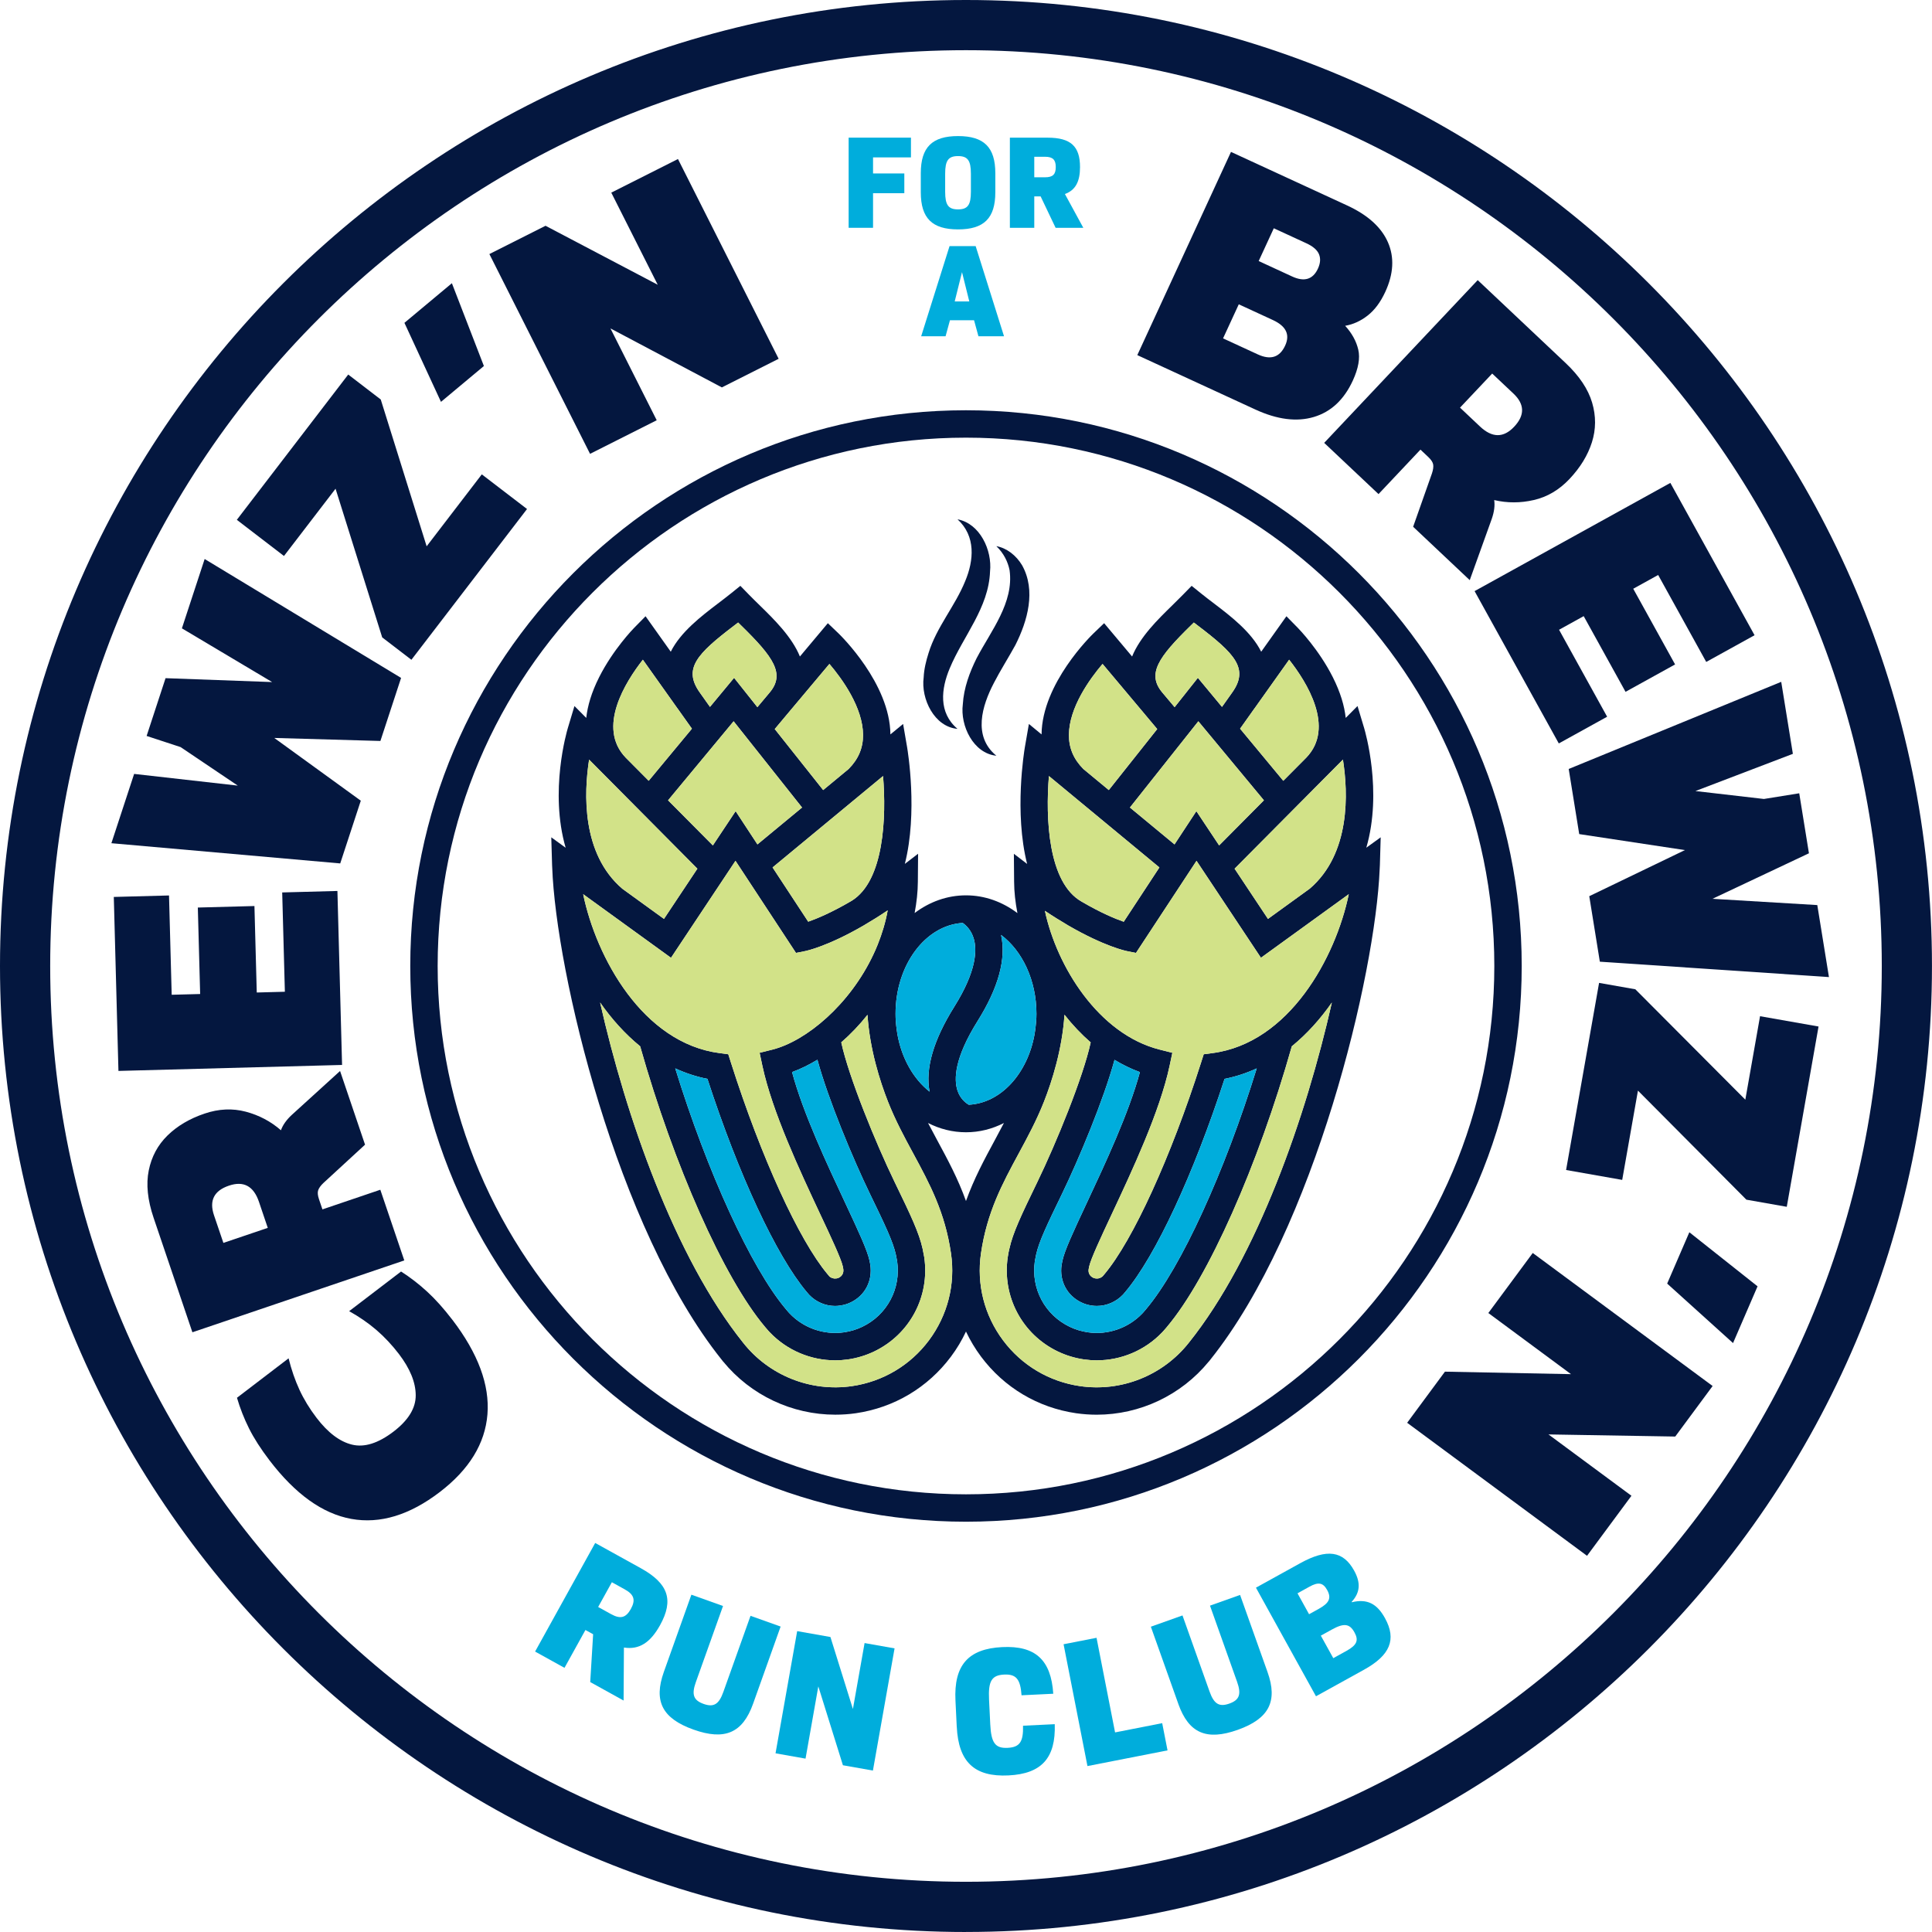
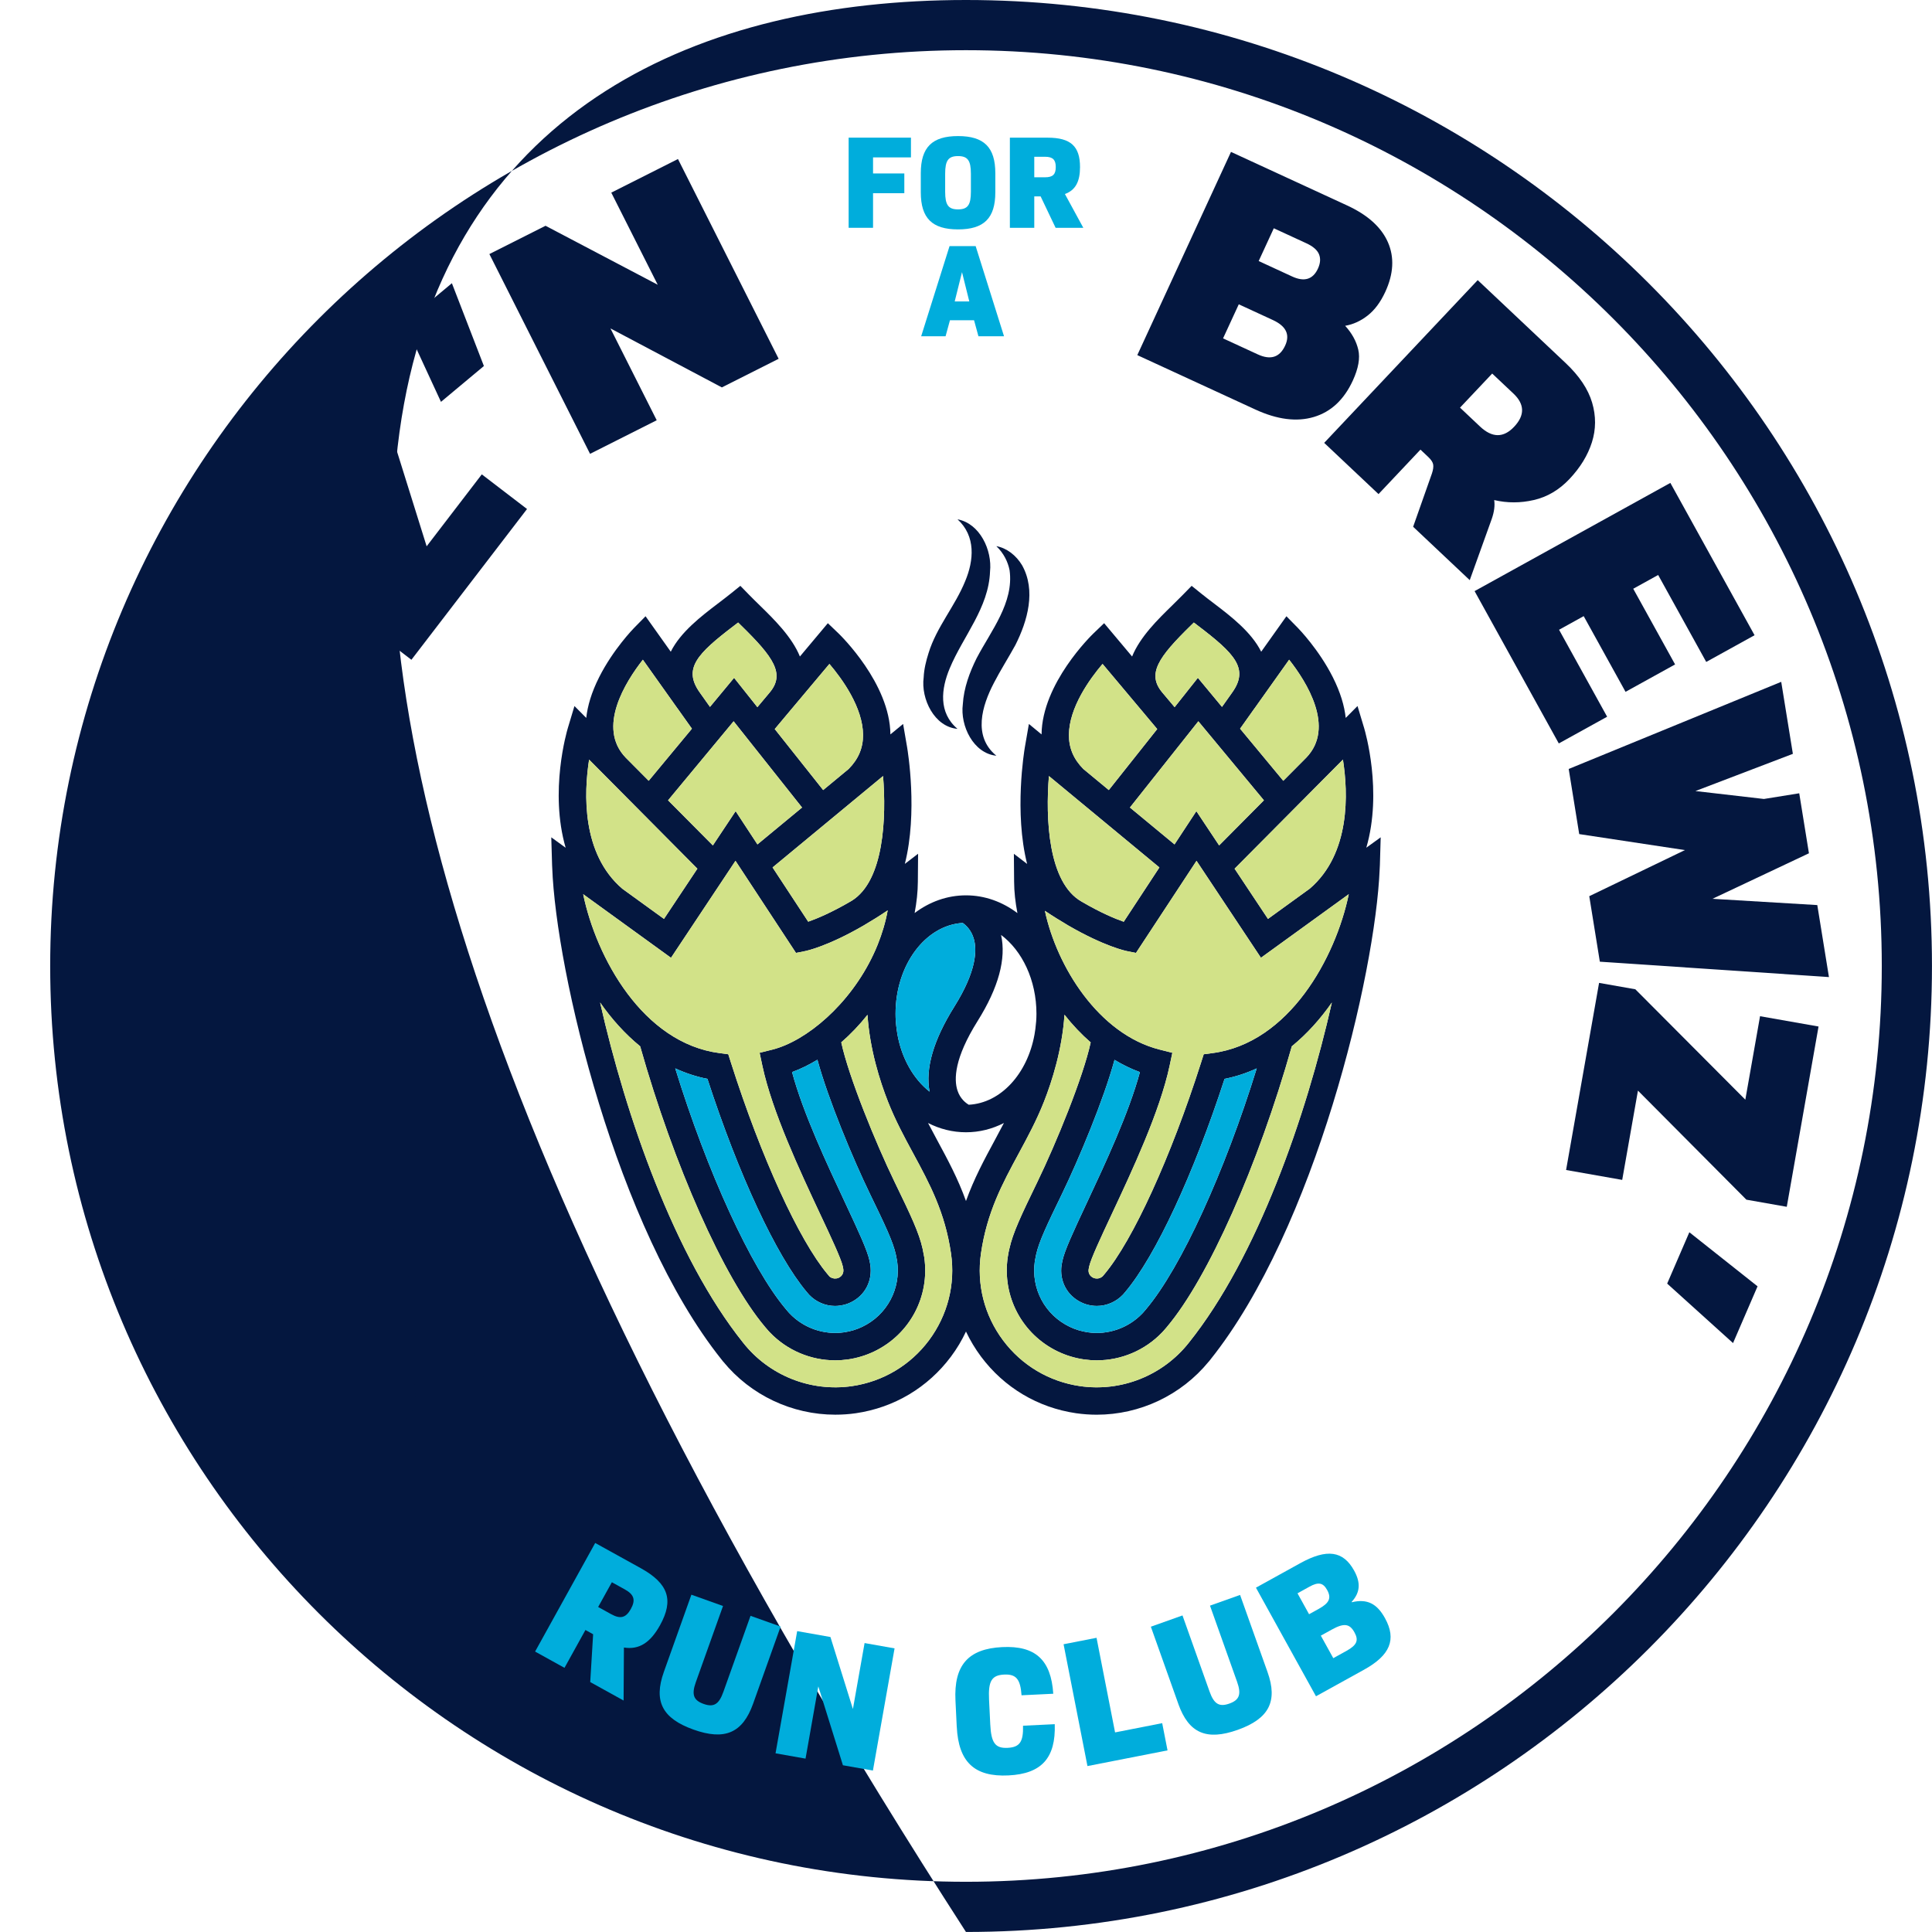
<svg xmlns="http://www.w3.org/2000/svg" width="238" height="238" viewBox="0 0 238 238" fill="none">
  <g clip-path="url(#clip0_3_5)">
-     <path d="M118.998 238C53.384 238 0 184.616 0 118.998C0 53.381 53.384 0 118.998 0C184.612 0 237.996 53.384 237.996 118.998C237.996 184.612 184.612 237.996 118.998 237.996V238ZM118.998 6.183C56.791 6.183 6.183 56.791 6.183 118.998C6.183 181.206 56.791 231.814 118.998 231.814C181.206 231.814 231.814 181.206 231.814 118.998C231.814 56.791 181.206 6.183 118.998 6.183Z" fill="#04173F" />
-     <path d="M118.998 187.457C81.25 187.457 50.54 156.746 50.54 118.998C50.54 81.25 81.25 50.54 118.998 50.54C156.746 50.54 187.457 81.25 187.457 118.998C187.457 156.746 156.746 187.457 118.998 187.457ZM118.998 53.914C83.111 53.914 53.914 83.111 53.914 118.998C53.914 154.886 83.111 184.083 118.998 184.083C154.886 184.083 184.083 154.886 184.083 118.998C184.083 83.111 154.886 53.914 118.998 53.914Z" fill="#04173F" />
+     <path d="M118.998 238C0 53.381 53.384 0 118.998 0C184.612 0 237.996 53.384 237.996 118.998C237.996 184.612 184.612 237.996 118.998 237.996V238ZM118.998 6.183C56.791 6.183 6.183 56.791 6.183 118.998C6.183 181.206 56.791 231.814 118.998 231.814C181.206 231.814 231.814 181.206 231.814 118.998C231.814 56.791 181.206 6.183 118.998 6.183Z" fill="#04173F" />
    <path d="M140.105 43.742L151.644 18.713L165.946 25.308C168.482 26.477 170.16 27.987 170.973 29.837C171.785 31.691 171.678 33.727 170.651 35.956C170.064 37.226 169.341 38.196 168.482 38.868C167.624 39.541 166.697 39.963 165.709 40.135C166.543 41.054 167.08 42.031 167.323 43.072C167.566 44.11 167.341 45.384 166.65 46.887C165.563 49.245 163.963 50.736 161.852 51.366C159.741 51.996 157.337 51.688 154.643 50.447L140.109 43.749L140.105 43.742ZM150.667 41.684L154.943 43.656C156.525 44.386 157.648 44.024 158.317 42.572C158.94 41.222 158.432 40.174 156.8 39.423L152.603 37.487L150.667 41.684ZM155.058 32.159L159.176 34.059C160.679 34.754 161.741 34.424 162.36 33.079C162.657 32.431 162.7 31.845 162.486 31.322C162.271 30.8 161.749 30.345 160.922 29.966L156.918 28.12L155.054 32.159H155.058Z" fill="#04173F" />
    <path d="M163.126 54.554L182.036 34.507L192.87 44.725C194.552 46.31 195.64 47.935 196.13 49.595C196.62 51.255 196.613 52.887 196.105 54.486C195.597 56.086 194.677 57.589 193.346 59.002C192.072 60.351 190.609 61.217 188.956 61.596C187.303 61.979 185.671 61.979 184.068 61.603C184.169 62.286 184.068 63.056 183.771 63.911L181.056 71.468L174.082 64.891L176.401 58.315C176.551 57.867 176.597 57.503 176.551 57.22C176.501 56.937 176.3 56.633 175.95 56.3L174.984 55.388L169.817 60.866L163.123 54.554H163.126ZM179.861 50.221L182.319 52.54C183.814 53.95 185.217 53.96 186.526 52.569C187.857 51.159 187.829 49.795 186.437 48.482L183.821 46.017L179.857 50.218L179.861 50.221Z" fill="#04173F" />
    <path d="M181.65 72.82L205.769 59.488L216.142 78.252L210.188 81.543L204.266 70.831L201.196 72.527L206.352 81.851L200.248 85.225L195.092 75.901L192.058 77.579L197.98 88.292L192.026 91.583L181.653 72.82H181.65Z" fill="#04173F" />
    <path d="M193.246 94.728L219.426 83.994L220.861 92.864L208.857 97.448L217.294 98.424L221.645 97.723L222.84 105.115L210.957 110.722L223.87 111.495L225.305 120.365L197.082 118.469L195.779 110.4L207.562 104.722L194.541 102.75L193.246 94.725V94.728Z" fill="#04173F" />
    <path d="M196.989 121.081L201.454 121.868L215.004 135.468L216.818 125.185L224.024 126.455L220.11 148.664L215.136 147.787L201.776 134.352L199.837 145.35L192.924 144.13L196.989 121.077V121.081Z" fill="#04173F" />
    <path d="M208.106 151.798L216.51 158.46L213.49 165.452L205.376 158.124L208.109 151.798H208.106Z" fill="#04173F" />
-     <path d="M188.816 154.353L210.975 170.74L206.37 176.966L190.756 176.705L200.975 184.262L195.504 191.657L173.345 175.27L178 168.973L193.529 169.28L183.346 161.749L188.816 154.353Z" fill="#04173F" />
    <path d="M73.063 201.318L72.119 200.796L69.539 205.458L65.918 203.454L73.321 190.076L78.928 193.178C82.352 195.071 83.021 197.114 81.311 200.202C80.123 202.345 78.749 203.254 76.86 202.957L76.82 209.487L72.709 207.211L73.067 201.318H73.063ZM73.686 197.962L75.278 198.842C76.438 199.486 77.11 199.289 77.711 198.209C78.32 197.107 78.126 196.434 76.967 195.794L75.375 194.913L73.686 197.962Z" fill="#00ADDC" />
    <path d="M81.779 205.959L85.171 196.448L89.068 197.84L85.719 207.222C85.175 208.746 85.422 209.454 86.674 209.902C87.923 210.349 88.564 209.955 89.107 208.431L92.456 199.05L96.163 200.373L92.771 209.884C91.487 213.483 89.283 214.442 85.429 213.065C81.576 211.691 80.495 209.562 81.779 205.962V205.959Z" fill="#00ADDC" />
    <path d="M110.2 203.061L107.534 218.113L103.838 217.459L100.807 207.744L99.233 216.643L95.537 215.988L98.203 200.935L102.3 201.661L105.069 210.531L106.507 202.406L110.203 203.061H110.2Z" fill="#00ADDC" />
    <path d="M117.86 212.721L117.703 209.487C117.488 205.129 119.281 203.107 123.46 202.903C127.546 202.703 129.478 204.477 129.75 208.649L125.843 208.839C125.7 206.864 125.195 206.216 123.693 206.288C122.165 206.363 121.728 207.082 121.839 209.372L121.989 212.428C122.1 214.718 122.608 215.39 124.133 215.315C125.639 215.24 126.076 214.546 126.025 212.589L129.933 212.399C130.069 216.557 128.319 218.51 124.233 218.711C120.057 218.915 118.075 217.076 117.864 212.721H117.86Z" fill="#00ADDC" />
    <path d="M143.168 212.27L143.826 215.627L133.962 217.559L131.02 202.552L135.081 201.758L137.364 213.412L143.168 212.274V212.27Z" fill="#00ADDC" />
    <path d="M145.157 209.902L141.772 200.391L145.669 199.003L149.007 208.388C149.551 209.912 150.192 210.306 151.44 209.862C152.689 209.419 152.939 208.71 152.396 207.182L149.057 197.797L152.764 196.477L156.149 205.987C157.43 209.59 156.328 211.723 152.474 213.097C148.617 214.467 146.438 213.501 145.154 209.902H145.157Z" fill="#00ADDC" />
    <path d="M154.721 195.582L160.171 192.57C163.477 190.741 165.47 191.053 166.808 193.471C167.624 194.949 167.591 196.144 166.504 197.339L166.525 197.379C168.429 196.917 169.631 197.561 170.611 199.332C172.068 201.969 171.245 203.916 168.017 205.698L162.114 208.961L154.718 195.582H154.721ZM162.478 198.18C163.756 197.472 164.035 196.856 163.491 195.872C162.99 194.967 162.414 194.849 161.312 195.461L159.838 196.277L161.262 198.853L162.482 198.18H162.478ZM165.86 203.375C167.176 202.645 167.395 202.066 166.851 201.082C166.253 199.998 165.545 199.93 164.089 200.731L162.711 201.493L164.246 204.266L165.86 203.375Z" fill="#00ADDC" />
    <path d="M55.728 162.582C58.898 166.733 60.336 170.611 60.047 174.229C59.757 177.843 57.796 181.034 54.171 183.807C50.454 186.648 46.826 187.75 43.287 187.113C39.748 186.476 36.389 184.072 33.201 179.9C32.127 178.494 31.286 177.181 30.674 175.96C30.066 174.74 29.572 173.481 29.193 172.189L35.551 167.33C35.895 168.719 36.339 170.007 36.882 171.187C37.426 172.368 38.131 173.527 38.997 174.662C40.4 176.497 41.859 177.599 43.377 177.964C44.894 178.329 46.593 177.796 48.475 176.358C50.311 174.955 51.223 173.459 51.212 171.871C51.202 170.282 50.511 168.593 49.144 166.801C48.296 165.692 47.373 164.708 46.379 163.849C45.384 162.994 44.264 162.217 43.011 161.52L49.406 156.636C50.533 157.355 51.602 158.181 52.615 159.112C53.631 160.042 54.665 161.198 55.721 162.579L55.728 162.582Z" fill="#04173F" />
    <path d="M49.799 155.272L23.701 164.121L18.921 150.016C18.18 147.826 17.98 145.884 18.323 144.188C18.667 142.488 19.436 141.053 20.634 139.88C21.833 138.706 23.35 137.808 25.189 137.185C26.946 136.588 28.642 136.513 30.285 136.949C31.923 137.386 33.365 138.148 34.607 139.236C34.839 138.584 35.287 137.951 35.952 137.336L41.892 131.933L44.969 141.01L39.838 145.733C39.498 146.059 39.283 146.359 39.194 146.631C39.104 146.903 39.14 147.268 39.294 147.726L39.72 148.982L46.851 146.563L49.806 155.276L49.799 155.272ZM32.986 151.258L31.902 148.055C31.243 146.109 30.009 145.443 28.198 146.059C26.363 146.681 25.751 147.898 26.363 149.708L27.519 153.111L32.989 151.258H32.986Z" fill="#04173F" />
-     <path d="M42.139 131.189L14.591 131.926L14.019 110.493L20.821 110.311L21.15 122.544L24.656 122.451L24.37 111.799L31.344 111.613L31.63 122.265L35.093 122.172L34.764 109.939L41.566 109.756L42.139 131.189Z" fill="#04173F" />
    <path d="M41.91 106.364L13.722 103.874L16.523 95.337L29.293 96.779L22.248 92.034L18.062 90.66L20.395 83.543L33.523 84.023L22.409 77.404L25.211 68.863L49.409 83.511L46.861 91.279L33.787 90.907L44.446 98.636L41.913 106.361L41.91 106.364Z" fill="#04173F" />
    <path d="M50.683 81.279L47.083 78.52L41.337 60.204L34.982 68.491L29.175 64.036L42.897 46.139L46.904 49.212L52.558 67.299L59.352 58.436L64.923 62.705L50.679 81.279H50.683Z" fill="#04173F" />
    <path d="M54.322 49.502L49.821 39.77L55.667 34.889L59.61 45.09L54.322 49.506V49.502Z" fill="#04173F" />
    <path d="M72.688 55.907L60.286 31.297L67.203 27.812L81.025 35.079L75.303 23.73L83.518 19.59L95.92 44.199L88.925 47.724L75.2 40.457L80.899 51.77L72.684 55.91L72.688 55.907Z" fill="#04173F" />
    <path d="M107.549 21.368H111.402V23.801H107.549V28.062H104.543V16.956H112.218V19.389H107.549V21.368Z" fill="#00ADDC" />
    <path d="M113.431 23.687V21.336C113.431 18.133 114.837 16.763 118.021 16.763C121.206 16.763 122.612 18.133 122.612 21.336V23.687C122.612 26.889 121.206 28.259 118.021 28.259C114.837 28.259 113.431 26.889 113.431 23.687ZM119.603 23.622V21.4C119.603 19.769 119.209 19.228 118.018 19.228C116.826 19.228 116.433 19.769 116.433 21.4V23.622C116.433 25.254 116.826 25.794 118.018 25.794C119.209 25.794 119.603 25.254 119.603 23.622Z" fill="#00ADDC" />
    <path d="M128.194 24.195H127.41V28.066H124.405V16.96H129.06C131.901 16.96 133.046 18.023 133.046 20.584C133.046 22.366 132.491 23.425 131.185 23.901L133.453 28.066H130.04L128.194 24.195ZM127.41 21.84H128.734C129.697 21.84 130.058 21.483 130.058 20.584C130.058 19.686 129.7 19.311 128.734 19.311H127.41V21.84Z" fill="#00ADDC" />
    <path d="M119.996 39.451H117.023L116.483 41.426H113.477L116.973 30.32H120.19L123.685 41.426H120.533L119.993 39.451H119.996ZM117.61 37.133H119.406L118.508 33.523L117.61 37.133Z" fill="#00ADDC" />
    <path d="M117.957 89.791C115.581 87.787 115.939 84.846 116.995 82.331C118.651 78.362 121.796 74.888 121.961 70.409C122.243 67.775 120.709 64.483 117.957 63.975C120.225 66.043 119.975 69.038 118.902 71.586C117.656 74.67 115.363 77.253 114.386 80.456C114.082 81.4 113.828 82.456 113.785 83.45C113.431 86.091 115.098 89.547 117.957 89.787V89.791Z" fill="#04173F" />
    <path d="M120.326 81.046C119.438 82.828 118.726 84.756 118.608 86.764C118.268 89.397 119.903 92.814 122.741 93.097C119.81 90.703 120.973 86.932 122.444 84.116C123.188 82.66 124.294 80.91 125.084 79.461C126.584 76.488 127.65 72.741 125.907 69.629C125.177 68.412 124.007 67.503 122.741 67.281C123.657 68.162 124.168 69.221 124.369 70.251C124.92 74.241 122.082 77.701 120.329 81.046H120.326Z" fill="#04173F" />
    <path d="M168.314 104.428C170.329 97.494 168.175 90.116 168.046 89.687L167.23 86.975L165.777 88.438C165.616 86.964 165.133 85.297 164.185 83.418C162.468 80.008 159.988 77.461 159.884 77.353L158.471 75.915L155.365 80.284C154.156 77.851 151.594 75.897 149.59 74.369C149.043 73.954 148.499 73.543 147.991 73.131L146.796 72.169L145.723 73.267C145.307 73.693 144.86 74.13 144.406 74.577C142.667 76.273 140.449 78.438 139.461 80.874L136.015 76.77L134.717 78.015C134.455 78.266 128.369 84.18 128.308 90.471L126.748 89.183L126.251 92.049C126.172 92.521 124.92 100.074 126.53 106.425L124.898 105.176L124.927 108.622C124.934 109.856 125.077 111.155 125.335 112.483C123.492 111.098 121.324 110.296 118.998 110.296C116.672 110.296 114.511 111.094 112.672 112.475C112.919 111.162 113.062 109.867 113.069 108.622L113.098 105.173L111.466 106.421C113.077 100.074 111.824 92.521 111.746 92.049L111.252 89.183L109.688 90.471C109.627 84.18 103.541 78.266 103.283 78.015L101.981 76.77L98.539 80.874C97.548 78.438 95.329 76.273 93.594 74.577C93.136 74.13 92.689 73.693 92.274 73.267L91.204 72.169L90.009 73.131C89.497 73.543 88.957 73.954 88.41 74.369C86.406 75.897 83.841 77.851 82.631 80.284L79.525 75.915L78.112 77.353C78.008 77.461 75.529 80.008 73.811 83.418C72.863 85.297 72.38 86.964 72.219 88.438L70.766 86.975L69.951 89.687C69.822 90.116 67.668 97.494 69.682 104.432L67.911 103.148L68.011 106.565C68.015 106.665 68.022 106.765 68.026 106.865C68.491 119.71 75.954 151.286 88.878 167.47C88.889 167.484 88.9 167.498 88.91 167.509C88.968 167.584 89.025 167.663 89.086 167.735H89.093C92.492 171.889 97.587 174.272 102.89 174.272C103.734 174.272 104.589 174.218 105.437 174.093C110.143 173.406 114.3 170.93 117.145 167.123C117.875 166.146 118.494 165.108 118.998 164.031C119.506 165.108 120.125 166.142 120.852 167.119C123.696 170.93 127.854 173.406 132.559 174.093C133.411 174.214 134.259 174.275 135.107 174.275C140.406 174.275 145.504 171.889 148.903 167.731H148.911C148.971 167.663 149.029 167.584 149.086 167.513C149.097 167.498 149.111 167.484 149.122 167.47H149.118C161.981 151.362 169.431 120.025 169.96 107.062C169.971 106.897 169.982 106.729 169.985 106.568L170.085 103.148L168.314 104.428ZM165.434 93.573C166.078 97.677 166.386 105.148 161.348 109.47L156.199 113.198L152.088 107.012L165.434 93.573ZM150.184 104.146L147.379 99.927L144.688 104.021L139.193 99.477L147.622 88.853L155.698 98.589L150.184 104.146ZM154.546 87.257H154.55L158.807 81.268C160.936 83.969 164.522 89.612 160.908 93.344L158.085 96.185L152.764 89.766L154.546 87.257ZM146.76 76.989C146.864 76.888 146.964 76.788 147.068 76.688C147.225 76.81 147.386 76.931 147.544 77.053C152.109 80.527 153.888 82.359 151.798 85.3L150.535 87.082L147.565 83.501L144.699 87.114L143.182 85.311C141.264 83.021 142.667 80.982 146.76 76.989ZM135.822 81.787L140.595 87.472C140.595 87.472 140.599 87.479 140.602 87.479L142.556 89.812L136.591 97.326L133.461 94.736C132.251 93.519 131.668 92.138 131.679 90.521C131.704 87.147 134.244 83.64 135.822 81.787ZM129.214 95.598L142.824 106.858L138.431 113.549C137.4 113.191 135.636 112.465 133.257 111.076C129.088 108.744 128.795 100.743 129.214 95.598ZM123.32 115.173C125.918 117.113 127.679 120.737 127.679 124.888C127.679 125.525 127.625 126.147 127.546 126.755C127.514 126.988 127.478 127.217 127.439 127.446C126.566 132.266 123.292 135.89 119.338 136.091C118.97 135.872 118.283 135.357 117.95 134.337C117.499 132.96 117.56 130.362 120.426 125.786C123.006 121.667 123.975 118.1 123.32 115.173ZM118.594 113.696C118.973 113.957 119.639 114.547 119.957 115.635C120.372 117.045 120.293 119.642 117.571 123.993C114.991 128.111 113.967 131.629 114.515 134.48C112.533 132.924 111.069 130.38 110.543 127.374C110.508 127.16 110.475 126.938 110.447 126.716C110.368 126.122 110.321 125.514 110.321 124.888C110.321 118.88 113.996 113.971 118.594 113.696ZM104.922 110.962C102.461 112.411 100.625 113.17 99.562 113.542L95.172 106.858L108.783 95.598C109.198 100.664 108.915 108.5 104.922 110.962ZM93.308 104.021L90.621 99.927L87.816 104.146L82.298 98.589L90.374 88.853L98.804 99.477L93.308 104.021ZM97.398 87.479C97.398 87.479 97.398 87.476 97.401 87.472L102.174 81.787C103.752 83.64 106.293 87.147 106.318 90.521C106.328 92.138 105.745 93.519 104.536 94.736L101.405 97.326L95.44 89.812L97.394 87.479H97.398ZM90.453 77.053C90.61 76.931 90.771 76.81 90.929 76.688C91.032 76.788 91.132 76.888 91.236 76.989C95.329 80.982 96.732 83.021 94.814 85.311L93.301 87.114L90.431 83.501L87.461 87.082L86.198 85.3C84.109 82.359 85.891 80.527 90.453 77.053ZM79.193 81.268L83.447 87.254H83.451L85.236 89.766L79.912 96.185L77.089 93.344C73.489 89.626 77.067 83.98 79.193 81.268ZM72.57 93.576L85.909 107.012L81.794 113.198L76.666 109.484C71.629 105.18 71.929 97.691 72.57 93.576ZM82.66 117.989L90.603 106.042L98.056 117.388L99.169 117.166C99.319 117.141 101.949 116.587 106.382 114.014H106.386C106.443 113.985 106.497 113.946 106.554 113.91C107.423 113.402 108.354 112.823 109.355 112.146C109.087 113.617 108.658 115.03 108.117 116.376C107.956 116.773 107.788 117.173 107.602 117.556C104.7 123.75 99.337 128.237 95.151 129.299L93.576 129.693L93.913 131.282C95.118 136.931 98.539 144.238 101.04 149.573C102.364 152.385 103.606 155.036 103.82 155.992L103.885 156.335C103.953 156.804 103.745 157.201 103.319 157.408C103.241 157.448 103.137 157.476 103.019 157.494C102.69 157.537 102.357 157.426 102.156 157.219C102.128 157.183 102.099 157.158 102.078 157.122L101.945 156.965C98.428 152.778 93.755 142.549 90.041 130.895L89.716 129.872L88.653 129.732C79.175 128.501 73.446 117.932 71.84 110.153L82.66 117.989ZM107.212 155.802L107.112 155.279C106.833 154.009 105.838 151.852 104.099 148.141C101.892 143.429 98.933 137.135 97.573 132.069C98.657 131.672 99.698 131.153 100.697 130.548C102.024 135.439 105.098 142.796 107.144 147.018C109.069 150.986 110.01 152.965 110.361 154.56L110.518 155.369C111.008 158.736 109.284 161.981 106.225 163.445C105.523 163.781 104.772 164.01 103.988 164.124C101.52 164.482 99.011 163.62 97.28 161.809L97.154 161.673C97.058 161.566 96.961 161.455 96.861 161.334L96.793 161.251C92.499 156.149 87.114 144.334 83.182 131.611C84.434 132.187 85.755 132.631 87.147 132.902C90.986 144.699 95.634 154.696 99.365 159.14L99.433 159.219C99.501 159.305 99.58 159.394 99.68 159.505C100.525 160.389 101.684 160.879 102.876 160.879C103.087 160.879 103.294 160.861 103.505 160.825C103.97 160.765 104.403 160.629 104.786 160.446C106.55 159.602 107.506 157.798 107.212 155.802ZM114.443 165.105C112.139 168.193 108.765 170.196 104.954 170.754C99.856 171.495 94.71 169.438 91.53 165.387C87.318 160.121 83.708 153.151 80.756 145.744C77.801 138.338 75.507 130.498 73.926 123.496C75.335 125.517 76.985 127.364 78.86 128.892C83.017 143.583 89.157 157.412 94.206 163.416L94.263 163.484C94.385 163.631 94.51 163.774 94.632 163.913L94.843 164.142C96.957 166.35 99.877 167.577 102.886 167.577C103.412 167.577 103.945 167.538 104.475 167.463C105.595 167.298 106.675 166.969 107.684 166.486C112.078 164.378 114.561 159.716 113.857 154.882L113.656 153.838C113.223 151.87 112.221 149.759 110.178 145.547C107.903 140.849 104.55 132.67 103.634 128.405C104.801 127.389 105.885 126.251 106.865 125.016C107.141 129.253 108.393 133.178 109.388 135.708C110.3 138.023 111.42 140.098 112.504 142.098C114.515 145.812 116.411 149.322 117.152 154.403C117.71 158.213 116.74 162.013 114.443 165.105ZM115.47 140.495C115.077 139.769 114.697 139.057 114.325 138.341C115.764 139.078 117.342 139.482 118.998 139.482C120.655 139.482 122.233 139.078 123.671 138.341C123.299 139.057 122.92 139.769 122.526 140.495C121.274 142.81 119.993 145.179 118.998 147.952C118.004 145.179 116.726 142.814 115.47 140.495ZM146.452 165.405C143.264 169.445 138.134 171.495 133.046 170.754C129.231 170.196 125.861 168.193 123.557 165.105C121.252 162.017 120.29 158.213 120.844 154.403C121.585 149.322 123.481 145.816 125.492 142.098C126.576 140.094 127.696 138.023 128.609 135.708C129.607 133.174 130.852 129.246 131.131 125.006C132.137 126.28 133.217 127.417 134.359 128.412C133.443 132.681 130.094 140.853 127.818 145.547C125.775 149.759 124.773 151.87 124.34 153.841L124.247 154.256L124.14 154.882C123.439 159.716 125.918 164.378 130.312 166.486C131.321 166.969 132.402 167.298 133.521 167.463C134.051 167.538 134.584 167.577 135.114 167.577C138.119 167.577 141.042 166.35 143.154 164.142L143.365 163.913C143.486 163.774 143.612 163.631 143.726 163.495L143.787 163.42C148.839 157.412 154.979 143.586 159.137 128.892C161.011 127.364 162.661 125.521 164.071 123.499C160.908 137.511 154.882 154.879 146.452 165.405ZM133.199 160.439C133.593 160.632 134.03 160.765 134.488 160.829C134.699 160.861 134.91 160.876 135.117 160.876C136.316 160.876 137.479 160.382 138.348 159.473C138.423 159.387 138.495 159.305 138.566 159.215L138.634 159.137C142.366 154.693 147.014 144.699 150.853 132.902C152.242 132.631 153.562 132.19 154.814 131.614C150.882 144.334 145.497 156.149 141.2 161.255L141.128 161.341C141.035 161.455 140.939 161.566 140.842 161.673L140.717 161.809C138.985 163.616 136.477 164.486 134.008 164.124C133.224 164.01 132.473 163.781 131.772 163.445C128.713 161.981 126.988 158.736 127.478 155.373L127.636 154.564C127.986 152.965 128.927 150.986 130.852 147.018C132.895 142.799 135.965 135.454 137.296 130.562C138.312 131.174 139.357 131.682 140.423 132.072C139.06 137.135 136.108 143.429 133.901 148.141C132.162 151.852 131.164 154.009 130.881 155.29L130.774 155.848C130.491 157.795 131.446 159.598 133.199 160.439ZM149.347 129.732L148.284 129.872L147.959 130.892C144.241 142.545 139.568 152.778 136.058 156.961L135.922 157.119C135.908 157.144 135.887 157.165 135.876 157.179C135.64 157.423 135.307 157.541 134.974 157.491C134.856 157.476 134.759 157.448 134.666 157.401C134.251 157.204 134.044 156.804 134.105 156.378L134.13 156.238L134.176 156.006C134.391 155.04 135.636 152.385 136.953 149.573C139.454 144.238 142.882 136.931 144.084 131.282L144.42 129.693L142.849 129.296C135.314 127.389 130.18 119.041 128.72 112.204C129.711 112.869 130.63 113.438 131.489 113.942C131.532 113.964 131.568 113.996 131.611 114.018H131.614C136.048 116.587 138.681 117.138 138.831 117.166L139.94 117.388L147.397 106.042L155.333 117.986L166.153 110.153C164.55 117.928 158.825 128.498 149.347 129.732Z" fill="#04173F" />
    <path d="M106.225 163.445C105.523 163.781 104.772 164.01 103.988 164.124C101.52 164.482 99.011 163.62 97.28 161.809L97.154 161.673C97.058 161.566 96.961 161.455 96.861 161.333L96.793 161.251C92.499 156.149 87.114 144.334 83.182 131.611C84.434 132.187 85.755 132.631 87.147 132.902C90.986 144.699 95.634 154.696 99.365 159.14L99.433 159.219C99.501 159.305 99.58 159.394 99.68 159.505C100.525 160.389 101.684 160.879 102.876 160.879C103.087 160.879 103.294 160.861 103.505 160.825C103.97 160.765 104.403 160.629 104.786 160.446C106.55 159.602 107.506 157.798 107.212 155.802L107.112 155.279C106.833 154.009 105.838 151.852 104.099 148.141C101.892 143.429 98.933 137.135 97.573 132.069C98.657 131.672 99.698 131.153 100.697 130.548C102.024 135.439 105.098 142.796 107.144 147.018C109.069 150.986 110.01 152.964 110.361 154.56L110.518 155.369C111.008 158.736 109.284 161.981 106.225 163.445Z" fill="#00ADDC" />
    <path d="M154.814 131.614C150.882 144.334 145.497 156.149 141.2 161.255L141.128 161.341C141.035 161.455 140.939 161.566 140.842 161.673L140.717 161.809C138.985 163.616 136.477 164.486 134.008 164.124C133.224 164.01 132.473 163.781 131.772 163.445C128.713 161.981 126.988 158.736 127.478 155.372L127.636 154.564C127.986 152.964 128.927 150.986 130.852 147.018C132.895 142.799 135.965 135.454 137.296 130.562C138.312 131.174 139.357 131.682 140.423 132.072C139.06 137.135 136.108 143.429 133.901 148.141C132.162 151.852 131.164 154.009 130.881 155.29L130.774 155.848C130.491 157.795 131.446 159.598 133.199 160.439C133.593 160.632 134.03 160.765 134.488 160.829C134.699 160.861 134.91 160.875 135.117 160.875C136.316 160.875 137.479 160.382 138.348 159.473C138.423 159.387 138.495 159.305 138.566 159.215L138.634 159.137C142.366 154.693 147.014 144.699 150.853 132.902C152.242 132.631 153.562 132.19 154.814 131.614Z" fill="#00ADDC" />
    <path d="M117.571 123.993C114.991 128.111 113.967 131.629 114.515 134.48C112.533 132.924 111.069 130.38 110.543 127.374C110.508 127.16 110.475 126.938 110.447 126.716C110.368 126.122 110.321 125.514 110.321 124.888C110.321 118.88 113.996 113.971 118.594 113.696C118.973 113.957 119.639 114.547 119.957 115.635C120.372 117.045 120.293 119.642 117.571 123.993Z" fill="#00ADDC" />
-     <path d="M127.679 124.888C127.679 125.525 127.625 126.147 127.546 126.755C127.514 126.988 127.478 127.217 127.439 127.446C126.566 132.266 123.292 135.89 119.338 136.09C118.97 135.872 118.283 135.357 117.95 134.337C117.499 132.96 117.56 130.362 120.426 125.786C123.006 121.667 123.975 118.1 123.32 115.173C125.918 117.113 127.679 120.737 127.679 124.888Z" fill="#00ADDC" />
    <path d="M164.071 123.499C160.908 137.511 154.882 154.879 146.452 165.405C143.264 169.445 138.134 171.495 133.046 170.755C129.231 170.196 125.861 168.193 123.557 165.105C121.252 162.017 120.29 158.214 120.844 154.403C121.585 149.322 123.481 145.816 125.492 142.098C126.576 140.094 127.696 138.023 128.609 135.708C129.607 133.174 130.852 129.246 131.131 125.006C132.137 126.28 133.217 127.417 134.359 128.412C133.443 132.681 130.094 140.853 127.818 145.547C125.775 149.759 124.773 151.87 124.34 153.841L124.247 154.256L124.14 154.882C123.439 159.716 125.918 164.378 130.312 166.486C131.321 166.969 132.402 167.298 133.521 167.463C134.051 167.538 134.584 167.577 135.114 167.577C138.119 167.577 141.042 166.35 143.154 164.142L143.365 163.913C143.486 163.774 143.612 163.631 143.726 163.495L143.787 163.42C148.839 157.412 154.979 143.587 159.137 128.892C161.011 127.364 162.661 125.521 164.071 123.499Z" fill="#D2E288" />
    <path d="M114.443 165.105C112.139 168.193 108.765 170.196 104.954 170.755C99.856 171.495 94.71 169.438 91.53 165.387C87.318 160.121 83.708 153.151 80.756 145.744C77.801 138.338 75.507 130.498 73.926 123.496C75.335 125.517 76.985 127.364 78.86 128.892C83.017 143.583 89.157 157.412 94.206 163.416L94.263 163.484C94.385 163.631 94.51 163.774 94.632 163.913L94.843 164.142C96.957 166.35 99.877 167.577 102.886 167.577C103.412 167.577 103.945 167.538 104.475 167.463C105.595 167.298 106.675 166.969 107.684 166.486C112.078 164.378 114.561 159.716 113.857 154.882L113.656 153.838C113.223 151.87 112.221 149.759 110.178 145.547C107.903 140.849 104.55 132.67 103.634 128.405C104.801 127.389 105.885 126.251 106.865 125.017C107.141 129.253 108.393 133.178 109.388 135.708C110.3 138.023 111.42 140.098 112.504 142.098C114.515 145.812 116.411 149.322 117.152 154.403C117.71 158.214 116.74 162.013 114.443 165.105Z" fill="#D2E288" />
    <path d="M106.318 90.521C106.328 92.138 105.745 93.519 104.536 94.736L101.405 97.326L95.44 89.812L97.394 87.479H97.398C97.398 87.479 97.398 87.476 97.401 87.472L102.174 81.787C103.752 83.64 106.293 87.147 106.318 90.521Z" fill="#D2E288" />
    <path d="M94.814 85.311L93.301 87.114L90.431 83.501L87.461 87.082L86.198 85.3C84.109 82.359 85.891 80.527 90.453 77.053C90.61 76.931 90.771 76.81 90.929 76.688C91.032 76.788 91.132 76.888 91.236 76.989C95.329 80.982 96.732 83.021 94.814 85.311Z" fill="#D2E288" />
    <path d="M85.236 89.766L79.912 96.185L77.089 93.344C73.489 89.626 77.067 83.98 79.193 81.268L83.447 87.254H83.451L85.236 89.766Z" fill="#D2E288" />
    <path d="M98.804 99.477L93.308 104.021L90.621 99.927L87.816 104.146L82.298 98.589L90.374 88.853L98.804 99.477Z" fill="#D2E288" />
    <path d="M85.909 107.012L81.794 113.198L76.666 109.484C71.629 105.18 71.929 97.691 72.57 93.576L85.909 107.012Z" fill="#D2E288" />
    <path d="M104.922 110.962C102.461 112.411 100.625 113.17 99.562 113.542L95.172 106.858L108.783 95.598C109.198 100.664 108.915 108.5 104.922 110.962Z" fill="#D2E288" />
    <path d="M109.355 112.146C109.087 113.617 108.658 115.03 108.117 116.376C107.956 116.773 107.788 117.173 107.602 117.556C104.7 123.75 99.337 128.237 95.151 129.299L93.576 129.693L93.913 131.282C95.118 136.931 98.539 144.238 101.04 149.573C102.364 152.385 103.606 155.036 103.82 155.992L103.885 156.335C103.953 156.804 103.745 157.201 103.319 157.408C103.241 157.448 103.137 157.476 103.019 157.494C102.69 157.537 102.357 157.426 102.156 157.219C102.128 157.183 102.099 157.158 102.078 157.122L101.945 156.965C98.428 152.778 93.755 142.549 90.041 130.895L89.716 129.872L88.653 129.732C79.175 128.501 73.446 117.932 71.84 110.153L82.66 117.989L90.603 106.042L98.056 117.388L99.169 117.166C99.319 117.141 101.949 116.587 106.382 114.014H106.386C106.443 113.985 106.497 113.946 106.554 113.91C107.423 113.402 108.354 112.823 109.355 112.146Z" fill="#D2E288" />
    <path d="M160.908 93.344L158.085 96.185L152.764 89.766L154.546 87.257H154.55L158.807 81.268C160.936 83.969 164.522 89.612 160.908 93.344Z" fill="#D2E288" />
    <path d="M151.798 85.3L150.535 87.082L147.565 83.501L144.699 87.114L143.182 85.311C141.264 83.021 142.667 80.982 146.76 76.989C146.864 76.888 146.964 76.788 147.068 76.688C147.225 76.81 147.386 76.931 147.544 77.053C152.109 80.527 153.888 82.359 151.798 85.3Z" fill="#D2E288" />
    <path d="M142.556 89.812L136.591 97.326L133.461 94.736C132.251 93.519 131.668 92.138 131.679 90.521C131.704 87.147 134.244 83.64 135.822 81.787L140.595 87.472C140.595 87.472 140.599 87.479 140.602 87.479L142.556 89.812Z" fill="#D2E288" />
    <path d="M155.698 98.589L150.184 104.146L147.379 99.927L144.688 104.021L139.193 99.477L147.622 88.853L155.698 98.589Z" fill="#D2E288" />
    <path d="M161.348 109.47L156.199 113.198L152.088 107.012L165.434 93.573C166.078 97.677 166.386 105.148 161.348 109.47Z" fill="#D2E288" />
    <path d="M142.824 106.858L138.431 113.549C137.4 113.191 135.636 112.465 133.257 111.076C129.088 108.744 128.795 100.743 129.213 95.598L142.824 106.858Z" fill="#D2E288" />
    <path d="M166.153 110.153C164.55 117.928 158.825 128.498 149.347 129.732L148.284 129.872L147.959 130.892C144.241 142.545 139.568 152.778 136.058 156.961L135.922 157.119C135.908 157.144 135.887 157.165 135.876 157.179C135.64 157.423 135.307 157.541 134.974 157.491C134.856 157.476 134.759 157.448 134.666 157.401C134.251 157.204 134.044 156.804 134.105 156.378L134.13 156.238L134.176 156.006C134.391 155.04 135.636 152.385 136.953 149.573C139.454 144.238 142.882 136.931 144.084 131.282L144.42 129.693L142.849 129.296C135.314 127.389 130.18 119.041 128.72 112.204C129.711 112.869 130.63 113.438 131.489 113.942C131.532 113.964 131.568 113.996 131.611 114.018H131.614C136.048 116.587 138.681 117.138 138.831 117.166L139.94 117.388L147.397 106.042L155.333 117.986L166.153 110.153Z" fill="#D2E288" />
  </g>
  <defs>
    <clipPath id="clip0_3_5">
      <rect width="238" height="238" fill="white" />
    </clipPath>
  </defs>
</svg>